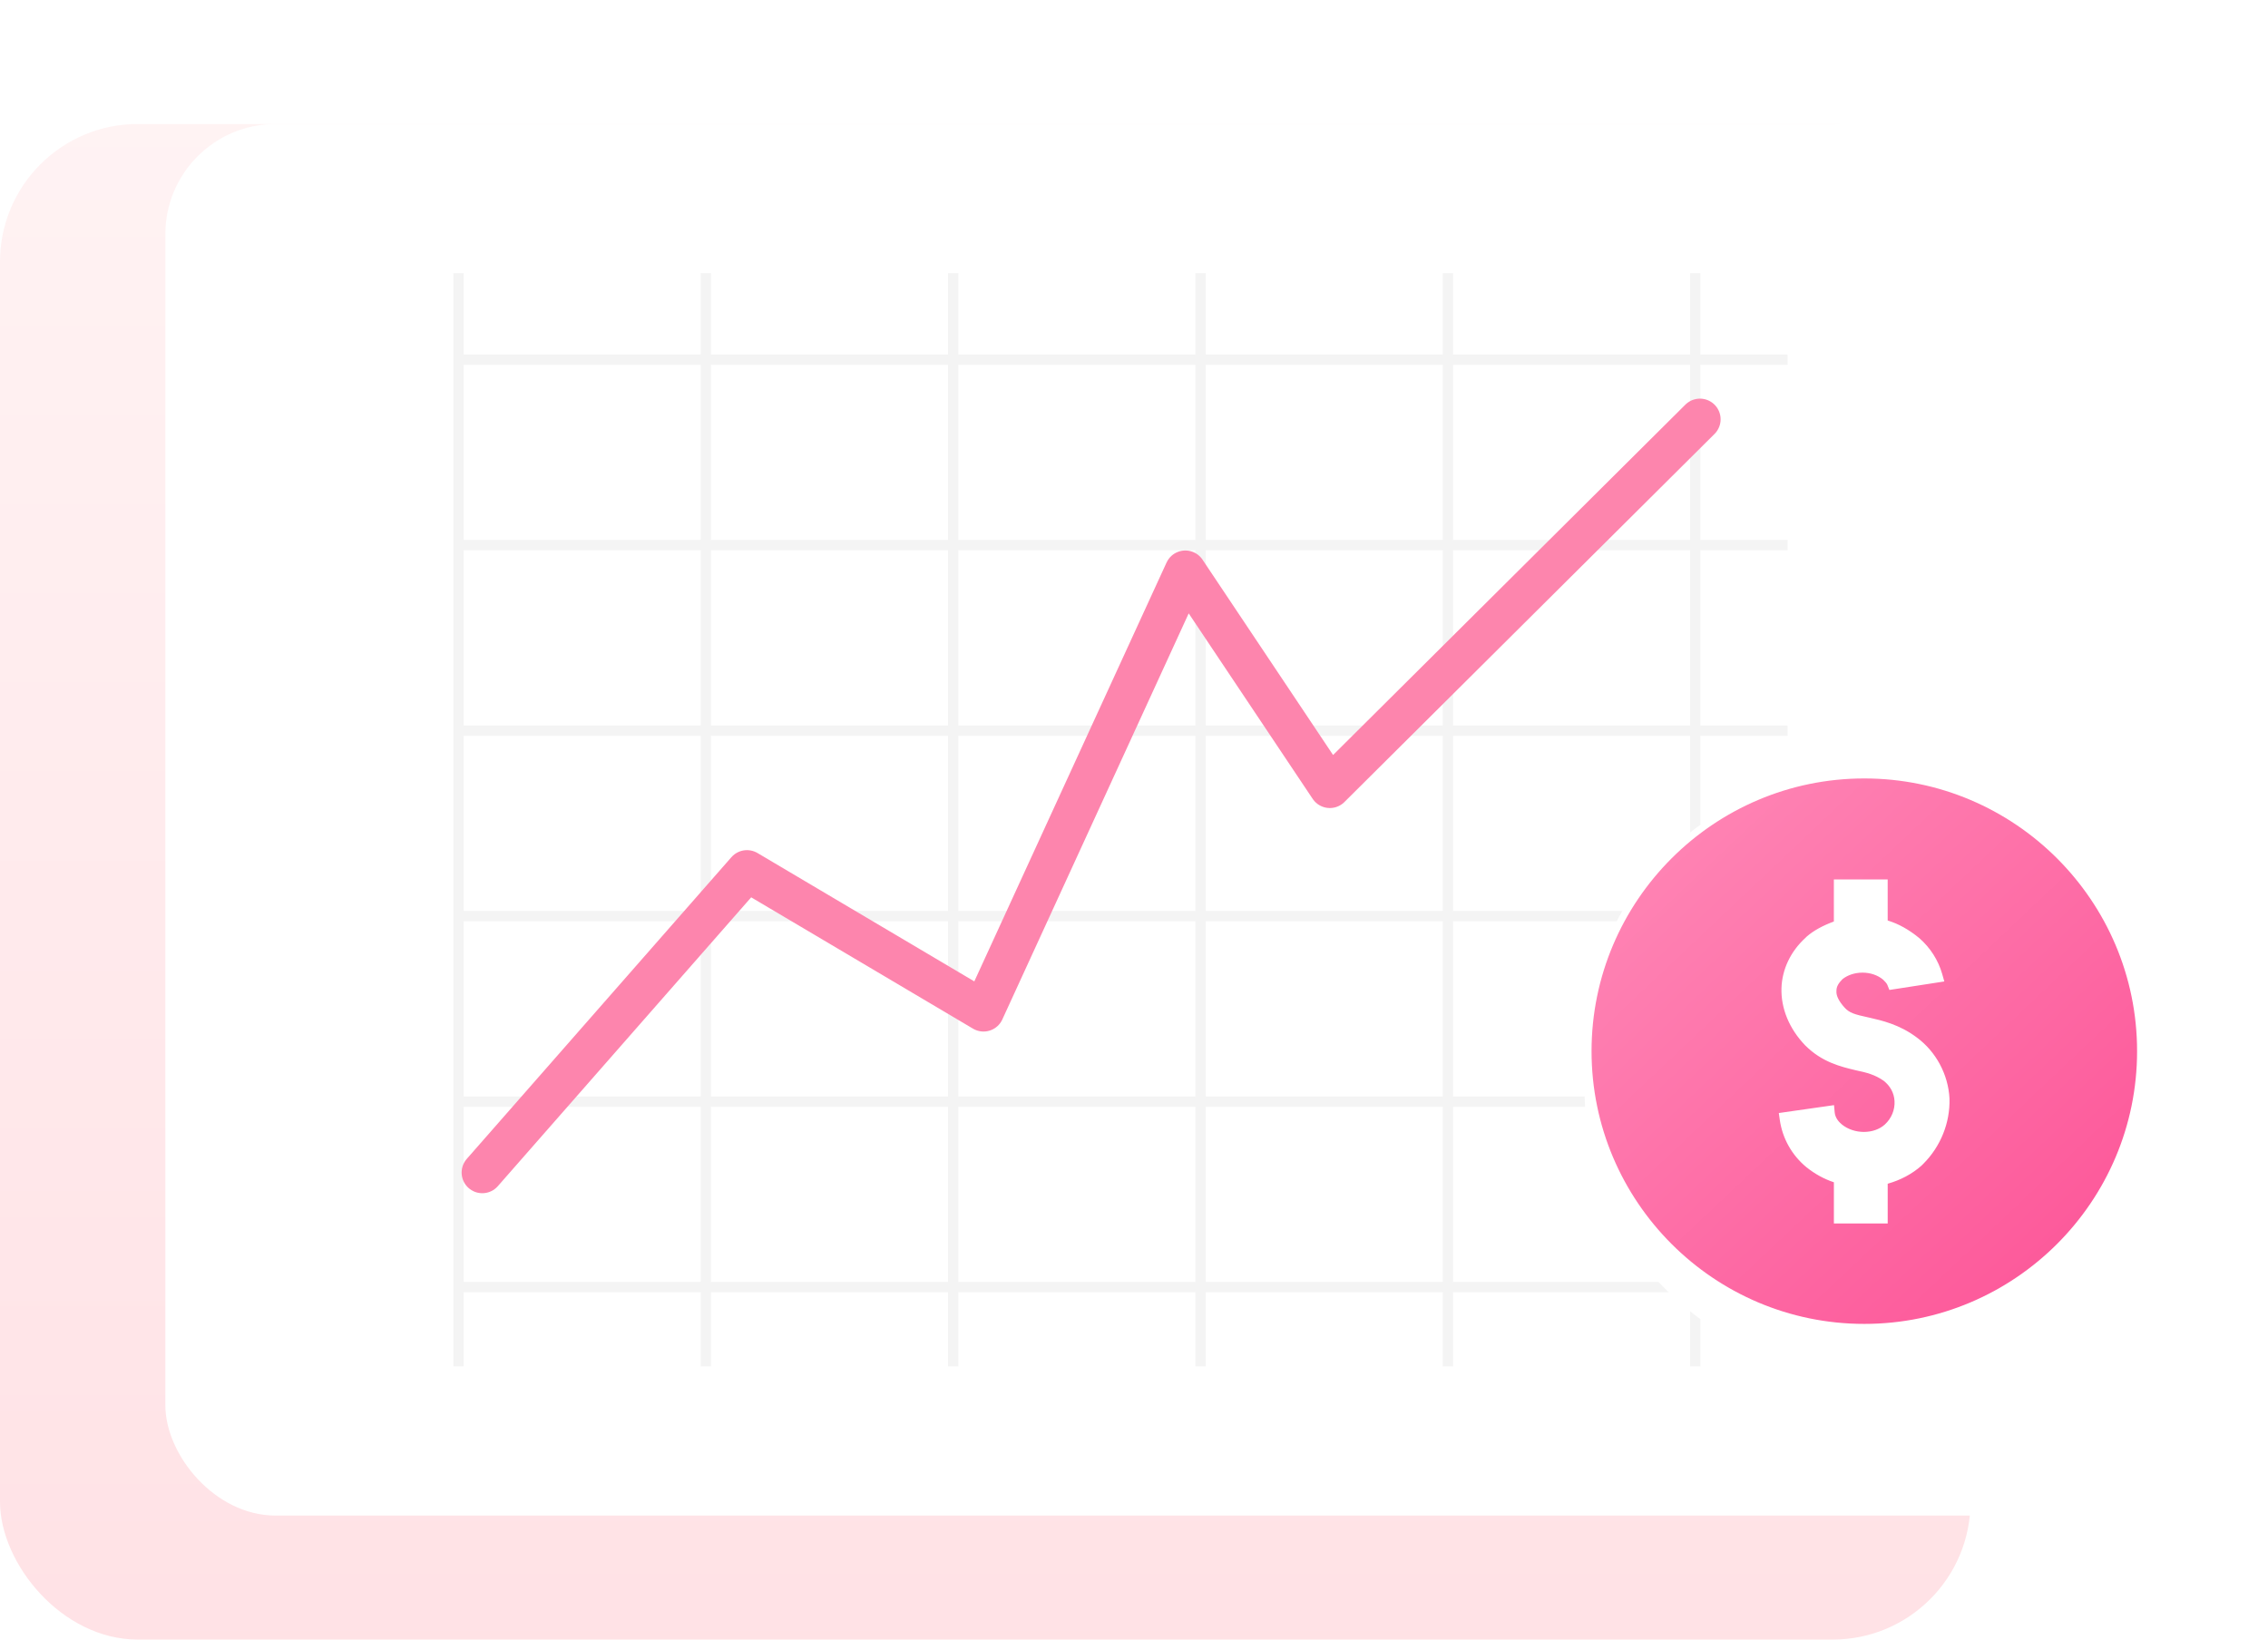
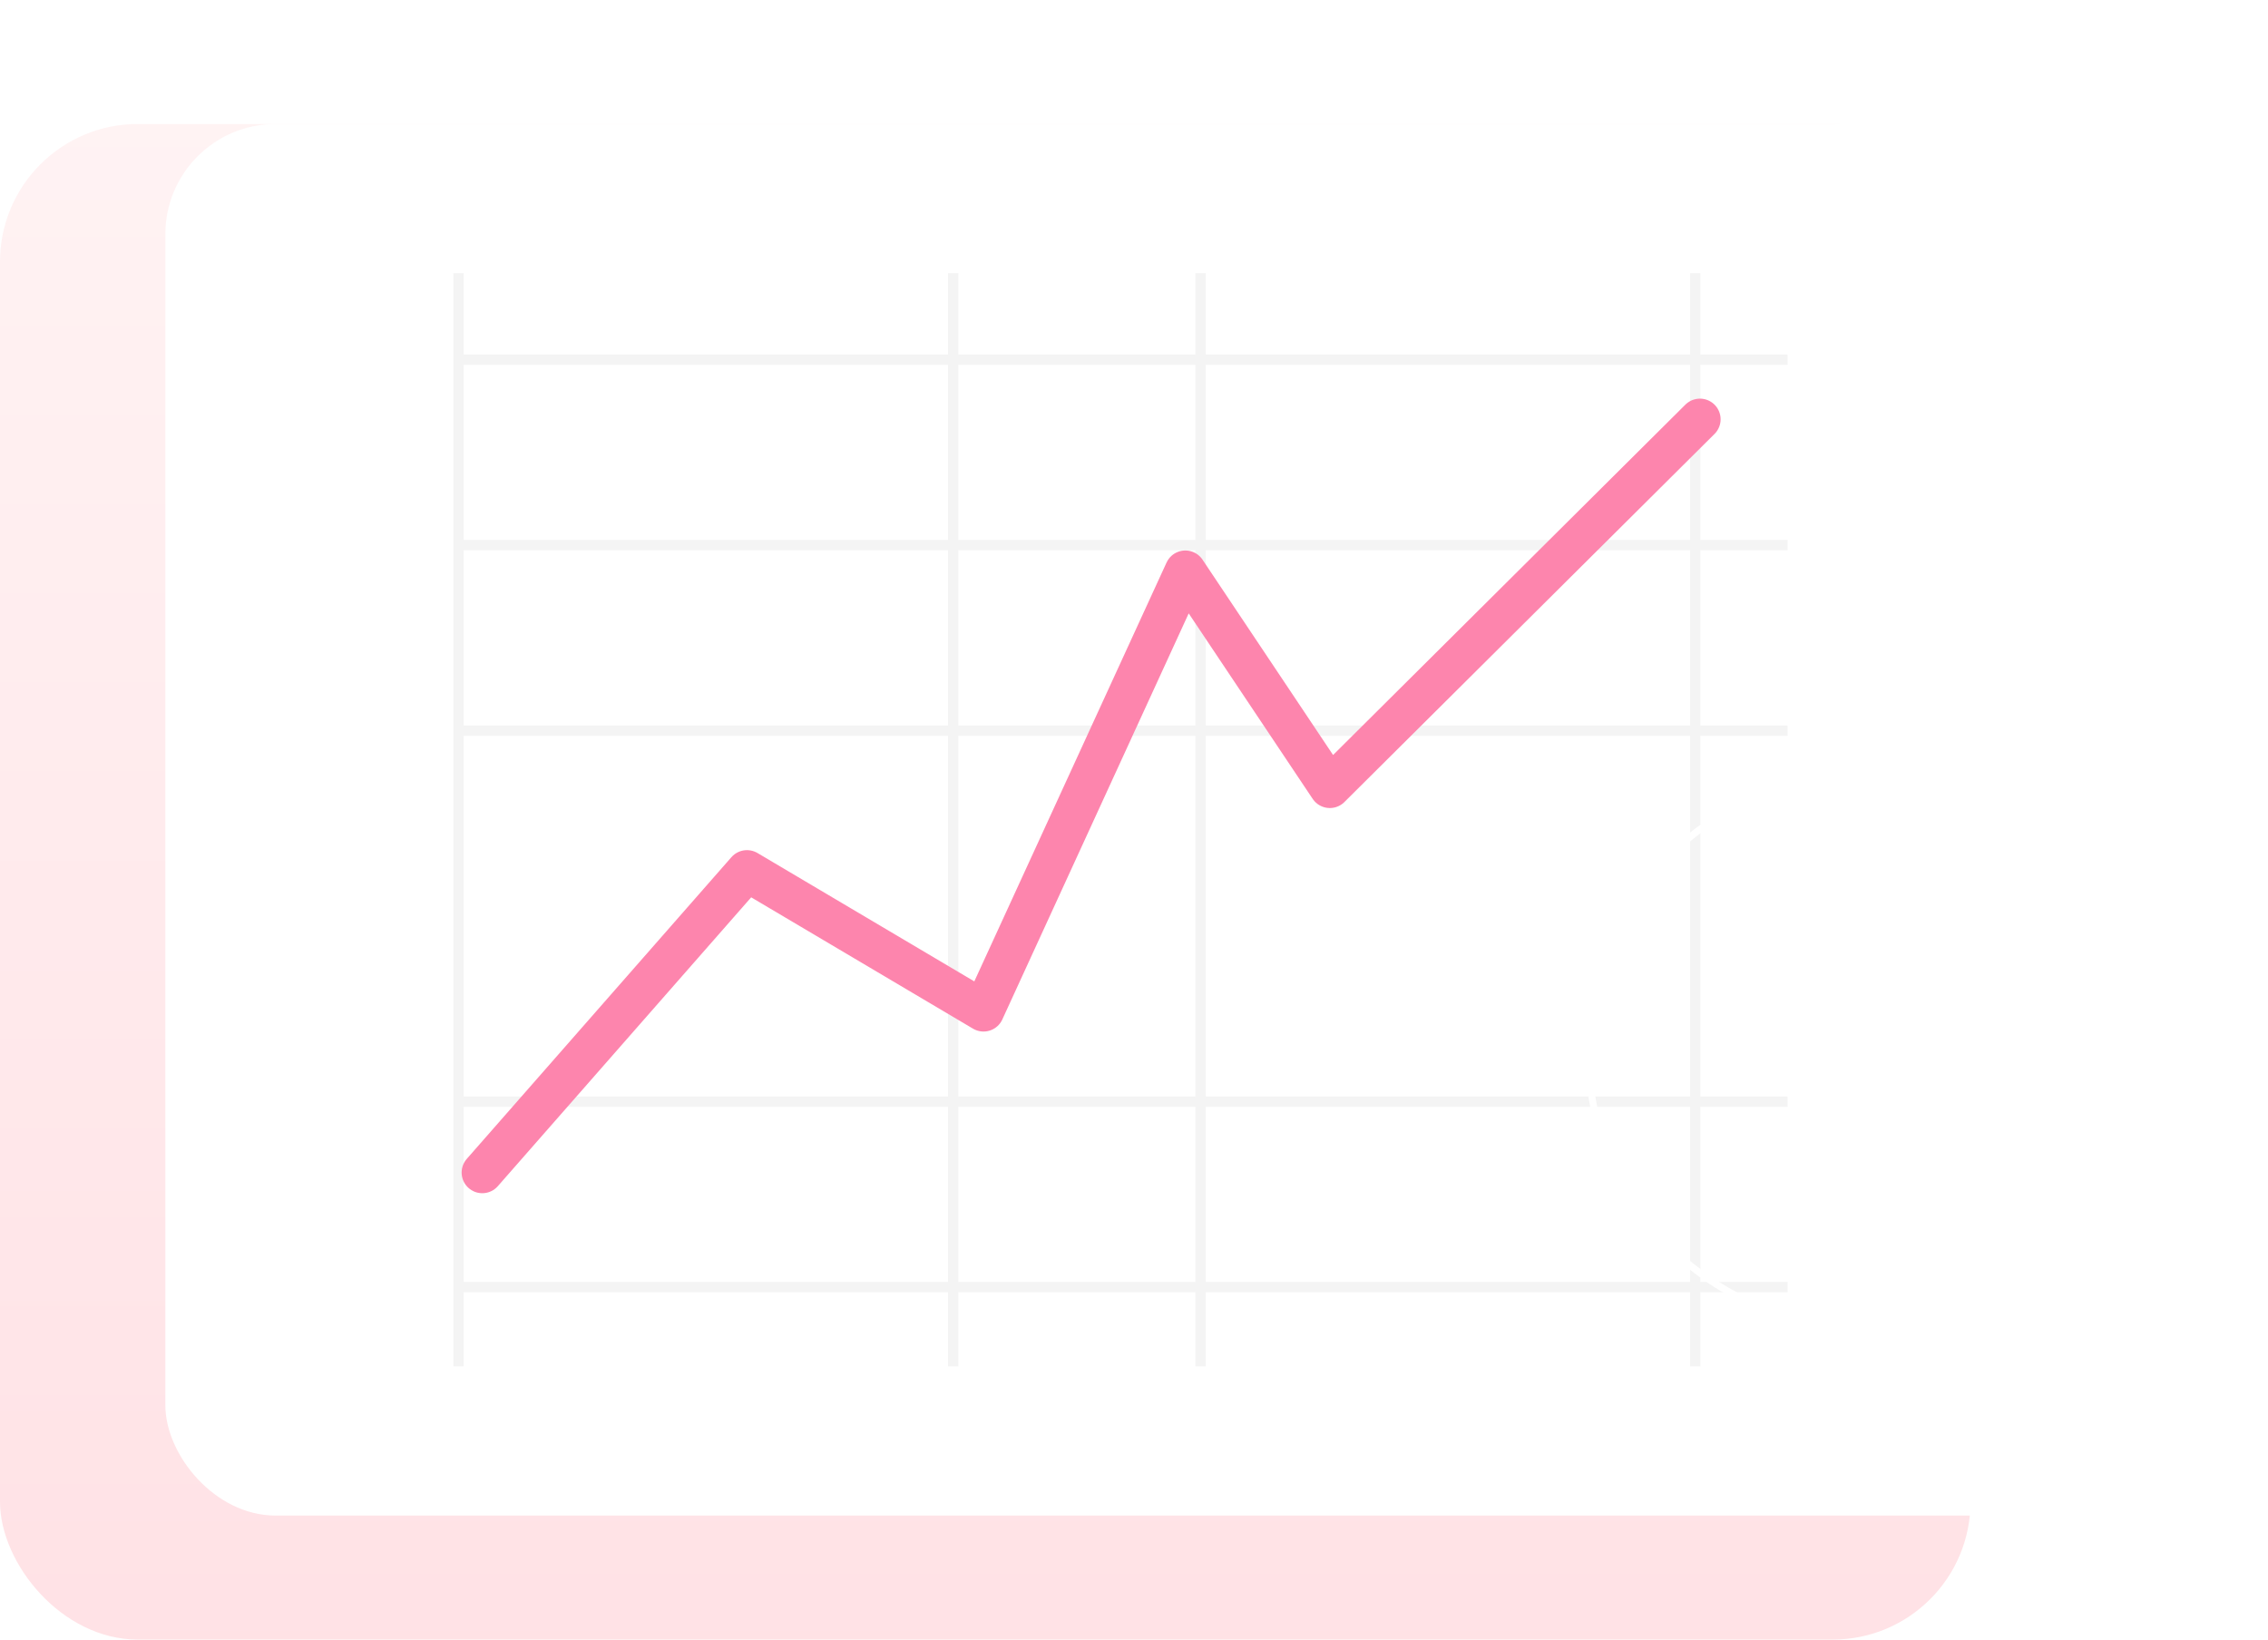
<svg xmlns="http://www.w3.org/2000/svg" width="164.59" height="119" viewBox="0 0 164.59 119">
  <defs>
    <linearGradient id="linear-gradient" x1="0.5" y1="1.1" x2="0.5" y2="-0.128" gradientUnits="objectBoundingBox">
      <stop offset="0" stop-color="#ffe0e4" />
      <stop offset="1" stop-color="#fff5f5" />
    </linearGradient>
    <filter id="Rectangle_26046" x="3" y="0" width="157" height="119" filterUnits="userSpaceOnUse">
      <feOffset input="SourceAlpha" />
      <feGaussianBlur stdDeviation="3" result="blur" />
      <feFlood flood-color="#fc6aa1" flood-opacity="0.161" />
      <feComposite operator="in" in2="blur" />
      <feComposite in="SourceGraphic" />
    </filter>
    <filter id="Ellipse_6419" x="106" y="50" width="58.59" height="58.59" filterUnits="userSpaceOnUse">
      <feOffset dy="3" input="SourceAlpha" />
      <feGaussianBlur stdDeviation="3" result="blur-2" />
      <feFlood flood-color="#ffcee0" flood-opacity="0.404" />
      <feComposite operator="in" in2="blur-2" />
      <feComposite in="SourceGraphic" />
    </filter>
    <linearGradient id="linear-gradient-2" x1="0.055" x2="1" y2="1" gradientUnits="objectBoundingBox">
      <stop offset="0" stop-color="#ff89b7" />
      <stop offset="1" stop-color="#fc5296" />
    </linearGradient>
  </defs>
  <g id="Graphic_Step-3" data-name="Graphic/Step-3" transform="translate(-843 -6122)">
    <rect id="Rectangle_26045" data-name="Rectangle 26045" width="143" height="110" rx="10" transform="translate(843 6131)" fill="url(#linear-gradient)" />
    <g transform="matrix(1, 0, 0, 1, 843, 6122)" filter="url(#Rectangle_26046)">
      <rect id="Rectangle_26046-2" data-name="Rectangle 26046" width="139" height="101" rx="8" transform="translate(12 9)" fill="#fff" />
    </g>
    <g id="Group_68389" data-name="Group 68389" transform="translate(2.589 -5.68)">
      <line id="Line_3859" data-name="Line 3859" y2="79.348" transform="translate(873.683 6147.506)" fill="none" stroke="#f4f4f4" stroke-width="0.75" />
-       <line id="Line_3860" data-name="Line 3860" y2="79.348" transform="translate(891.634 6147.506)" fill="none" stroke="#f4f4f4" stroke-width="0.75" />
      <line id="Line_3861" data-name="Line 3861" y2="79.348" transform="translate(909.585 6147.506)" fill="none" stroke="#f4f4f4" stroke-width="0.75" />
      <line id="Line_3862" data-name="Line 3862" y2="79.348" transform="translate(927.536 6147.506)" fill="none" stroke="#f4f4f4" stroke-width="0.75" />
-       <line id="Line_3863" data-name="Line 3863" y2="79.348" transform="translate(945.487 6147.506)" fill="none" stroke="#f4f4f4" stroke-width="0.75" />
      <line id="Line_3864" data-name="Line 3864" y2="79.348" transform="translate(963.437 6147.506)" fill="none" stroke="#f4f4f4" stroke-width="0.75" />
      <line id="Line_3865" data-name="Line 3865" y2="96.456" transform="translate(970.139 6153.784) rotate(90)" fill="none" stroke="#f4f4f4" stroke-width="0.75" />
      <line id="Line_3866" data-name="Line 3866" y2="96.456" transform="translate(970.139 6167.247) rotate(90)" fill="none" stroke="#f4f4f4" stroke-width="0.75" />
      <line id="Line_3867" data-name="Line 3867" y2="96.456" transform="translate(970.139 6180.71) rotate(90)" fill="none" stroke="#f4f4f4" stroke-width="0.75" />
-       <line id="Line_3868" data-name="Line 3868" y2="96.456" transform="translate(970.139 6194.173) rotate(90)" fill="none" stroke="#f4f4f4" stroke-width="0.75" />
      <line id="Line_3869" data-name="Line 3869" y2="96.456" transform="translate(970.139 6207.636) rotate(90)" fill="none" stroke="#f4f4f4" stroke-width="0.75" />
      <line id="Line_3870" data-name="Line 3870" y2="96.456" transform="translate(970.139 6221.099) rotate(90)" fill="none" stroke="#f4f4f4" stroke-width="0.75" />
    </g>
    <g transform="matrix(1, 0, 0, 1, 843, 6122)" filter="url(#Ellipse_6419)">
-       <circle id="Ellipse_6419-2" data-name="Ellipse 6419" cx="20.295" cy="20.295" r="20.295" transform="translate(115 56)" fill="#fff" />
-     </g>
+       </g>
    <g id="Path_87041" data-name="Path 87041" transform="translate(874 6164)" fill="url(#linear-gradient-2)">
-       <path d="M 104.294 54.339 C 93.242 54.339 84.25 45.347 84.25 34.294 C 84.25 23.242 93.242 14.25 104.294 14.25 C 115.347 14.25 124.339 23.242 124.339 34.294 C 124.339 45.347 115.347 54.339 104.294 54.339 Z M 102.336 43.627 L 102.336 46.3 L 102.336 46.55 L 102.586 46.55 L 105.491 46.55 L 105.741 46.55 L 105.741 46.3 L 105.741 43.721 C 106.705 43.481 107.573 43.037 108.262 42.429 L 108.268 42.424 L 108.274 42.418 L 108.402 42.29 C 109.607 41.085 110.272 39.429 110.226 37.749 L 110.226 37.746 L 110.226 37.743 C 110.138 36.066 109.285 34.478 107.945 33.495 C 106.737 32.589 105.545 32.318 104.587 32.101 L 104.52 32.086 C 103.548 31.874 103.101 31.762 102.684 31.306 C 102.217 30.798 101.989 30.317 102.022 29.915 L 102.023 29.905 L 102.023 29.894 C 102.023 29.461 102.297 29.127 102.539 28.883 C 102.959 28.541 103.55 28.344 104.162 28.344 C 104.797 28.344 105.405 28.555 105.832 28.924 C 105.987 29.079 106.133 29.225 106.198 29.389 L 106.272 29.574 L 106.469 29.543 L 109.502 29.073 L 109.782 29.03 L 109.704 28.757 C 109.433 27.81 108.89 26.956 108.134 26.289 L 108.131 26.286 L 108.127 26.283 C 107.347 25.64 106.564 25.219 105.74 24.999 L 105.74 22.332 L 105.74 22.082 L 105.49 22.082 L 102.585 22.082 L 102.335 22.082 L 102.335 22.332 L 102.335 25.058 C 101.462 25.365 100.791 25.725 100.286 26.158 L 100.279 26.164 L 100.272 26.171 L 100.191 26.252 C 99.166 27.19 98.578 28.419 98.533 29.714 C 98.487 31.129 99.073 32.544 100.184 33.699 C 101.35 34.865 102.666 35.181 103.723 35.435 L 103.727 35.436 L 103.73 35.436 C 104.516 35.602 105.171 35.766 105.854 36.247 C 106.393 36.672 106.698 37.243 106.737 37.898 C 106.776 38.608 106.494 39.299 105.962 39.794 C 105.53 40.187 104.925 40.405 104.259 40.405 C 103.611 40.405 102.996 40.199 102.528 39.824 C 102.149 39.521 101.93 39.153 101.895 38.758 L 101.871 38.496 L 101.61 38.533 L 98.62 38.96 L 98.372 38.996 L 98.407 39.243 C 98.591 40.527 99.244 41.691 100.247 42.519 C 100.889 43.033 101.59 43.404 102.336 43.627 Z" stroke="none" />
      <path d="M 104.294 14.5 C 93.38 14.5 84.5 23.38 84.5 34.294 C 84.5 45.209 93.38 54.089 104.294 54.089 C 115.209 54.089 124.089 45.209 124.089 34.294 C 124.089 23.38 115.209 14.5 104.294 14.5 M 105.99 24.81 C 106.781 25.051 107.536 25.472 108.286 26.09 L 108.299 26.101 C 109.091 26.8 109.66 27.695 109.945 28.689 L 110.1 29.234 L 106.114 29.851 L 105.966 29.482 C 105.92 29.367 105.796 29.241 105.662 29.107 C 105.28 28.781 104.735 28.594 104.162 28.594 C 103.611 28.594 103.083 28.767 102.707 29.069 C 102.403 29.377 102.273 29.625 102.273 29.894 L 102.271 29.936 C 102.244 30.261 102.456 30.688 102.868 31.137 C 103.218 31.52 103.592 31.628 104.576 31.842 L 104.643 31.857 C 105.571 32.068 106.843 32.356 108.095 33.295 C 109.494 34.322 110.384 35.979 110.476 37.729 L 110.476 37.742 C 110.524 39.491 109.832 41.213 108.579 42.467 L 108.428 42.616 C 107.754 43.21 106.918 43.655 105.991 43.914 L 105.991 46.8 L 102.086 46.8 L 102.086 43.81 C 101.375 43.574 100.707 43.207 100.094 42.717 L 100.088 42.712 C 99.037 41.844 98.352 40.624 98.16 39.279 L 98.089 38.784 L 102.096 38.211 L 102.144 38.735 C 102.181 39.146 102.458 39.448 102.684 39.629 C 103.102 39.963 103.676 40.155 104.259 40.155 C 104.862 40.155 105.408 39.961 105.791 39.61 C 106.269 39.167 106.523 38.548 106.487 37.912 C 106.453 37.333 106.183 36.826 105.705 36.447 C 105.062 35.996 104.459 35.845 103.679 35.681 L 103.665 35.678 C 102.577 35.417 101.224 35.092 100.01 33.879 L 100.003 33.872 C 98.846 32.669 98.235 31.189 98.283 29.706 C 98.33 28.345 98.946 27.054 100.018 26.072 L 100.124 25.968 C 100.619 25.543 101.263 25.187 102.085 24.883 L 102.085 21.832 L 105.99 21.832 L 105.99 24.81 M 104.294 14 C 115.488 14 124.589 23.1 124.589 34.294 C 124.589 45.488 115.488 54.589 104.294 54.589 C 93.1 54.589 84 45.488 84 34.294 C 84 23.1 93.1 14 104.294 14 Z M 106.43 29.296 L 109.464 28.826 C 109.207 27.929 108.695 27.117 107.968 26.476 C 107.242 25.878 106.43 25.408 105.49 25.194 L 105.49 22.332 L 102.585 22.332 L 102.585 25.237 C 101.816 25.493 101.047 25.835 100.449 26.348 L 100.364 26.433 C 99.381 27.33 98.826 28.484 98.783 29.723 C 98.74 31.047 99.296 32.415 100.364 33.525 C 101.475 34.636 102.714 34.935 103.782 35.192 C 104.594 35.362 105.277 35.534 106.004 36.046 C 106.602 36.516 106.944 37.157 106.986 37.883 C 107.029 38.652 106.73 39.421 106.132 39.977 C 105.149 40.874 103.44 40.874 102.372 40.019 C 101.945 39.678 101.688 39.25 101.646 38.781 L 98.655 39.208 C 98.826 40.404 99.424 41.515 100.407 42.327 C 101.047 42.839 101.774 43.224 102.586 43.438 L 102.586 46.3 L 105.491 46.3 L 105.491 43.523 C 106.473 43.309 107.371 42.882 108.097 42.241 L 108.225 42.113 L 108.225 42.113 C 109.421 40.917 110.019 39.336 109.976 37.756 C 109.891 36.132 109.079 34.637 107.797 33.697 C 106.601 32.8 105.405 32.543 104.465 32.33 C 103.482 32.116 102.969 31.988 102.499 31.475 C 102.029 30.962 101.73 30.407 101.773 29.894 C 101.773 29.382 102.072 28.997 102.371 28.698 C 103.354 27.886 105.02 27.886 106.003 28.741 C 106.174 28.912 106.345 29.082 106.43 29.296 Z" stroke="none" fill="#fff" />
    </g>
    <path id="Path_87059" data-name="Path 87059" d="M2445,6281.011l19.207-21.9,17.168,10.166,14.646-31.914,10.487,15.692,26.858-26.714" transform="translate(-1567 -73.908)" fill="none" stroke="#fd85ad" stroke-linecap="round" stroke-linejoin="round" stroke-width="3" />
  </g>
</svg>